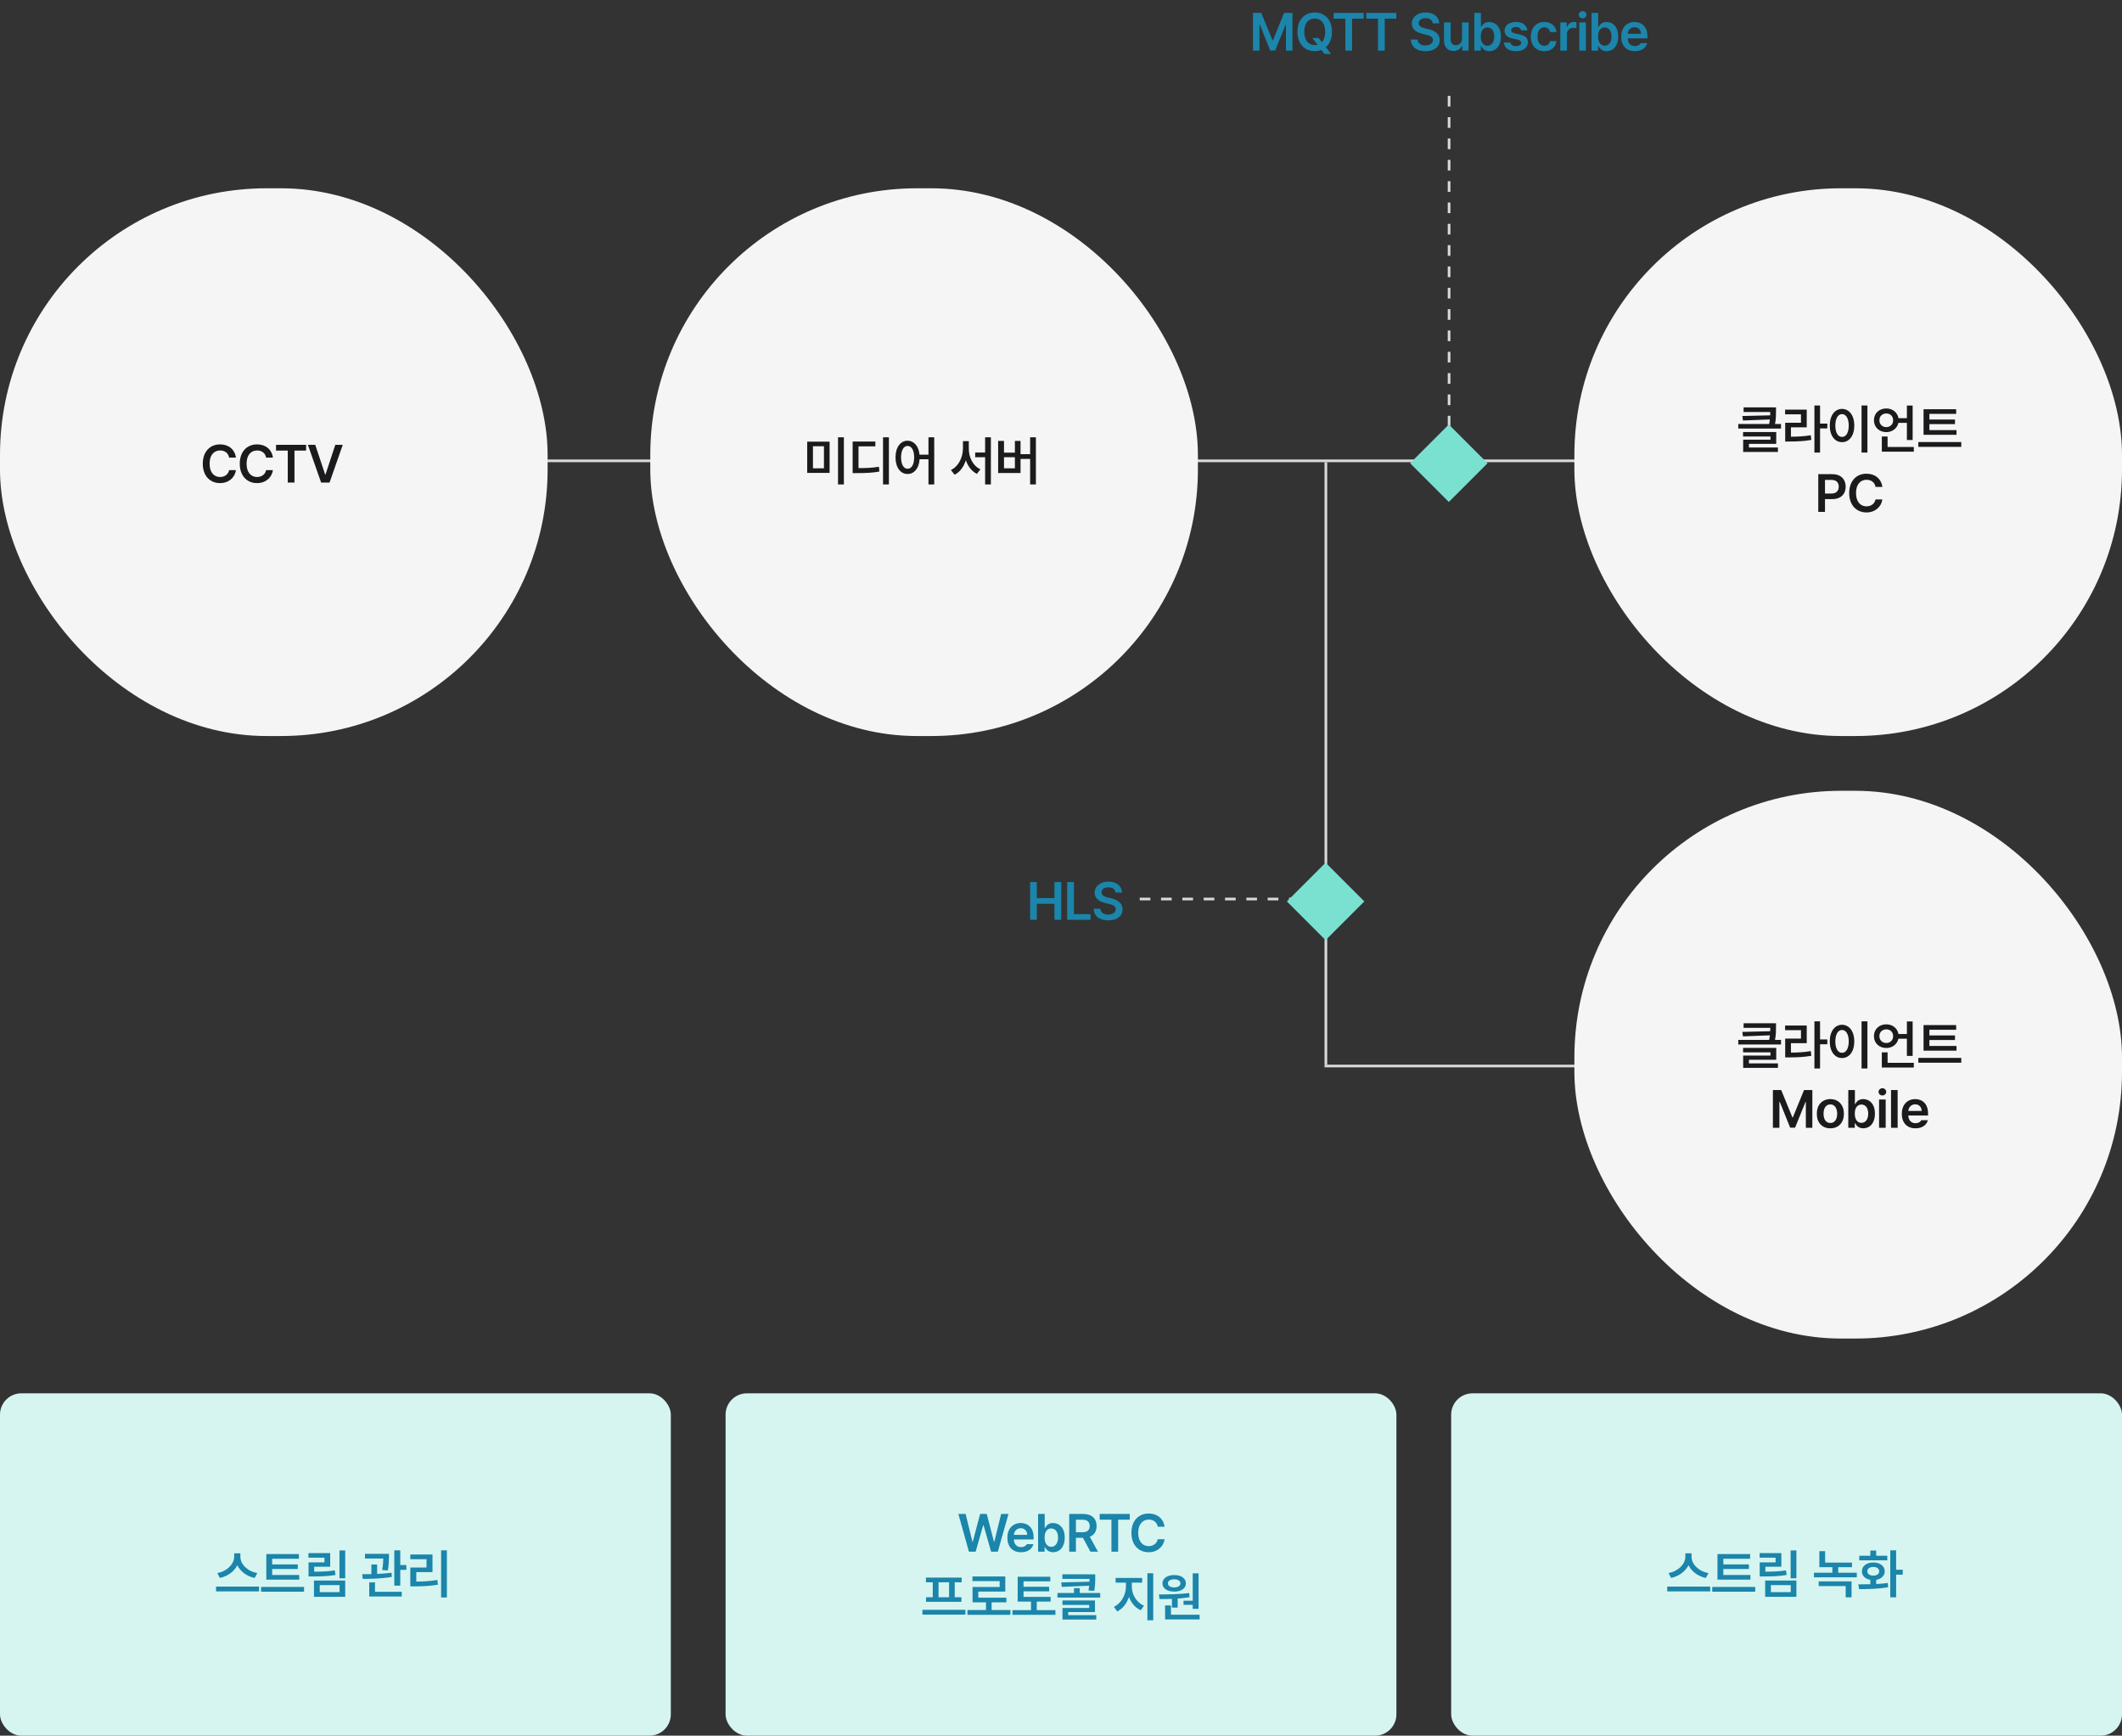
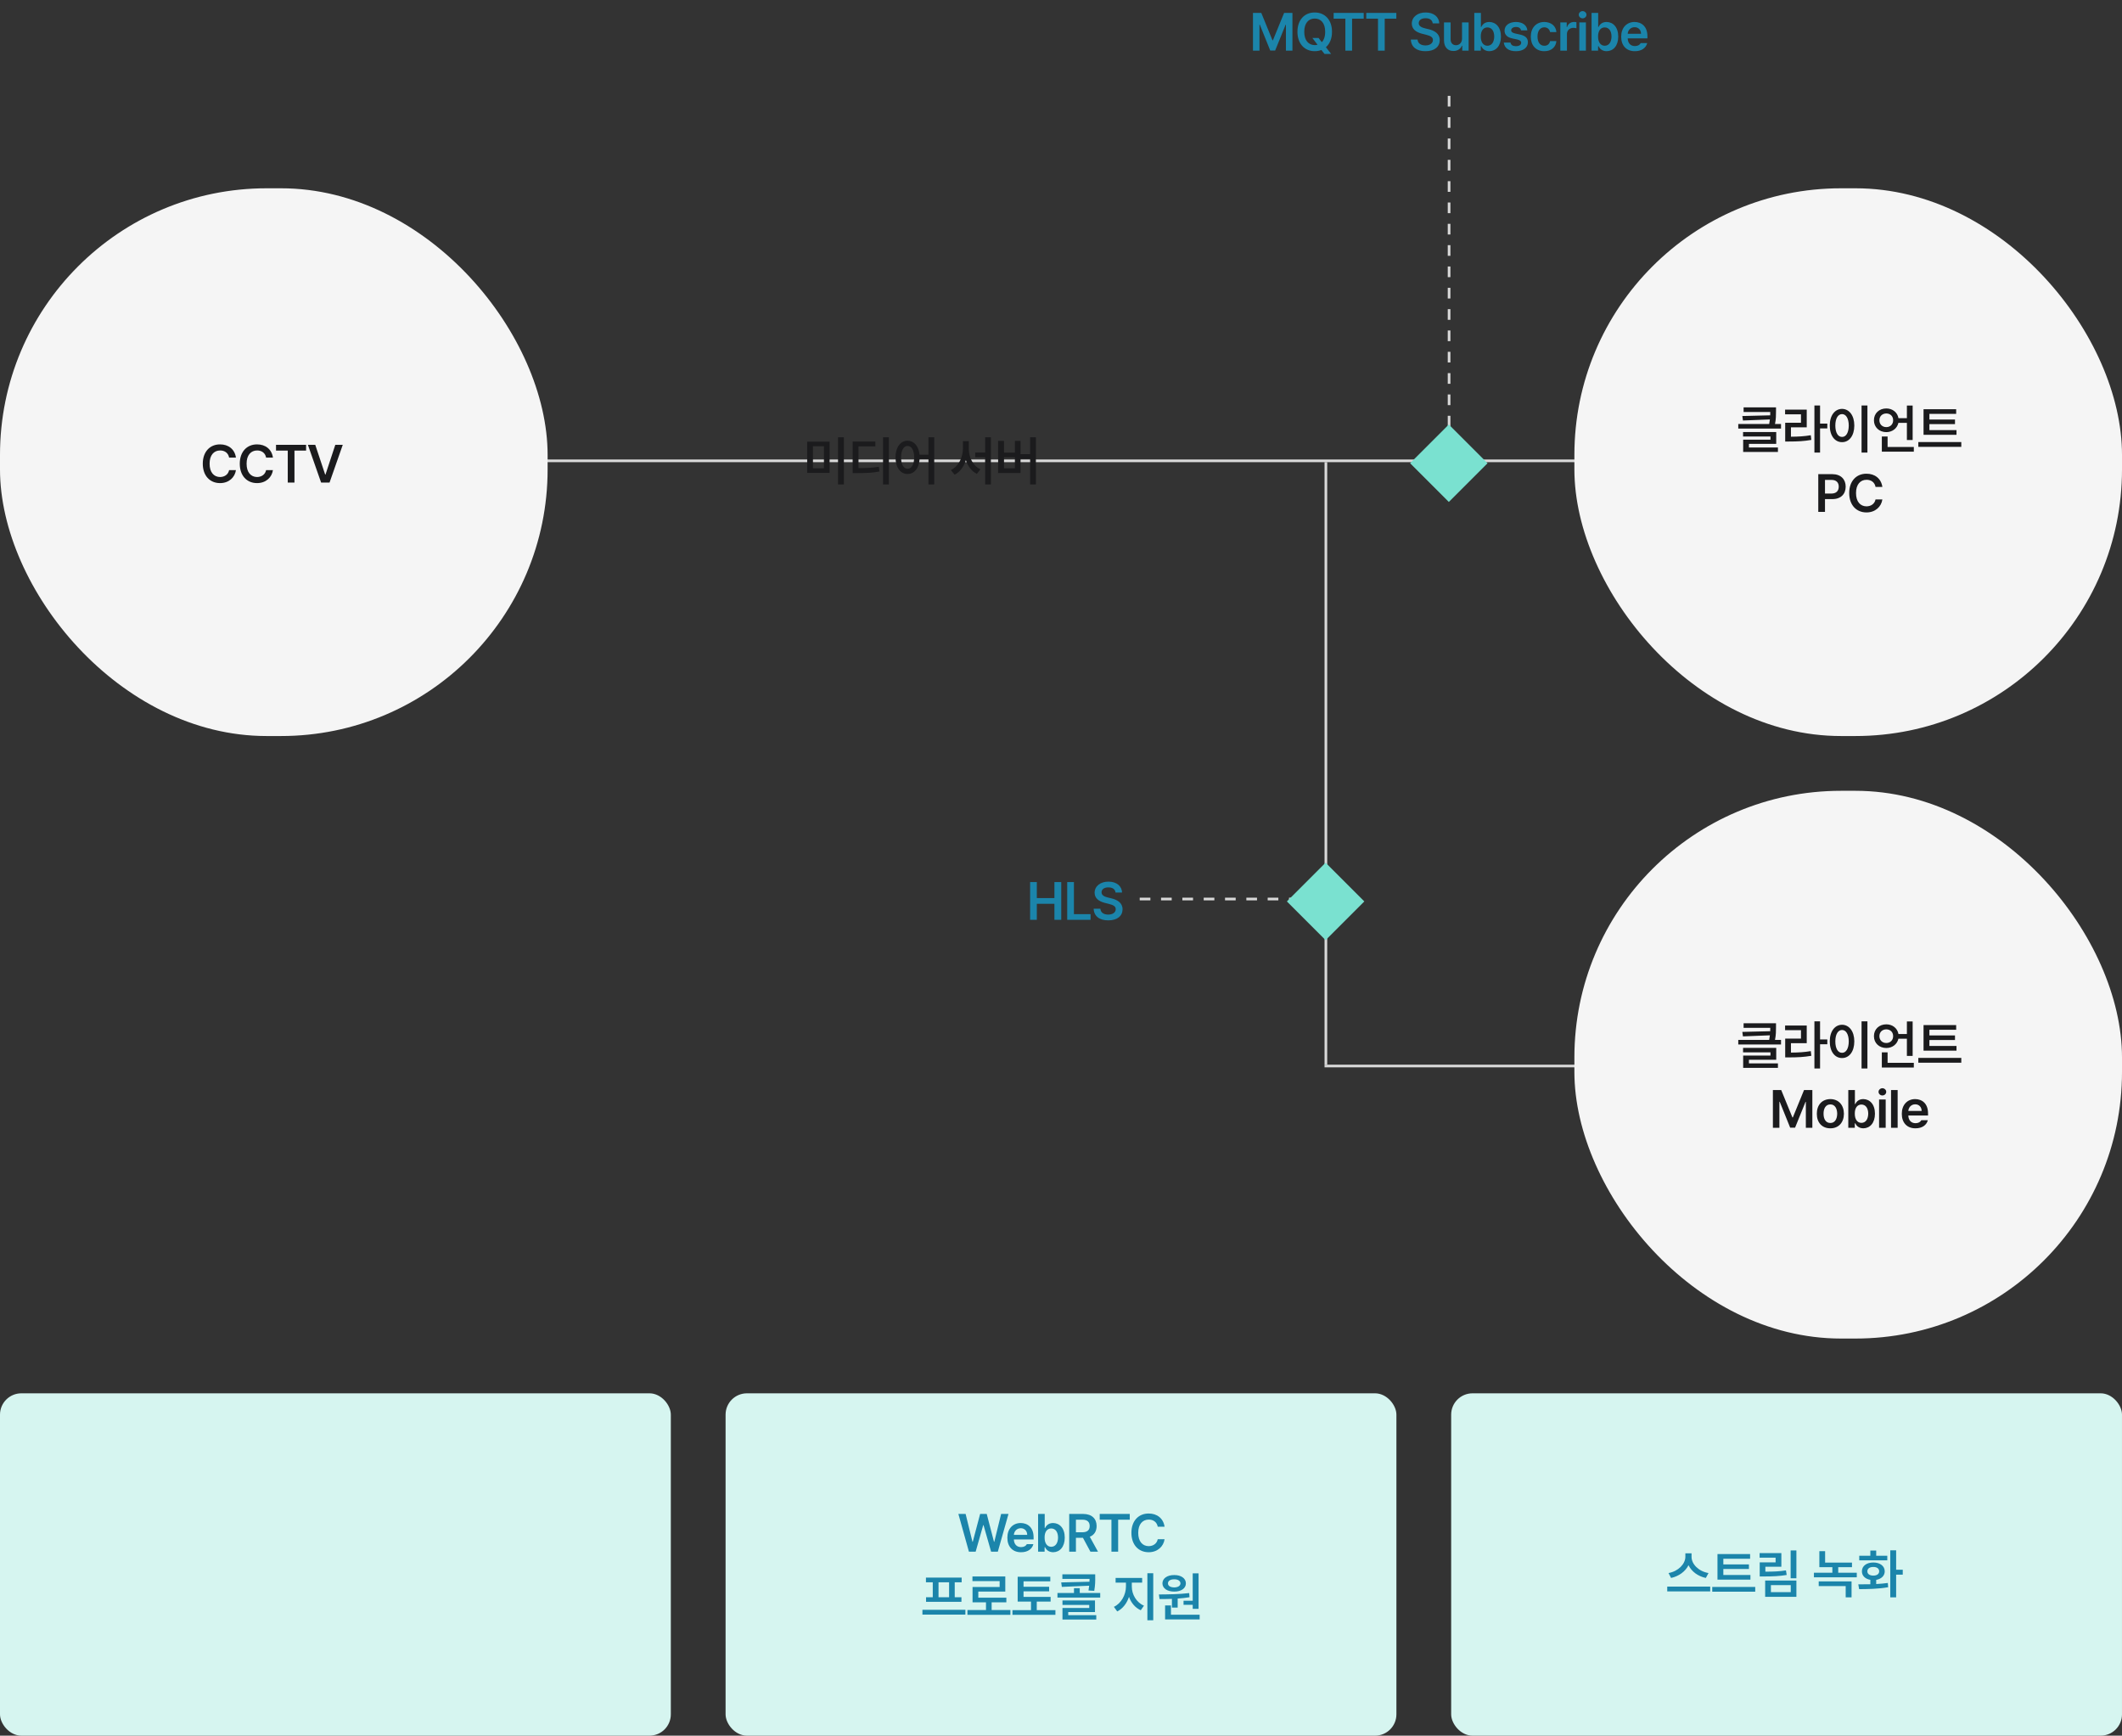
<svg xmlns="http://www.w3.org/2000/svg" width="796" height="651" viewBox="0 0 796 651" fill="none">
  <rect x="0" y="0" width="796" height="651" fill="#333333" stroke="none" />
  <line x1="107.846" y1="172.843" x2="693.291" y2="172.843" stroke="#D9D9D9" />
  <line x1="497.359" y1="173.343" x2="497.359" y2="399.331" stroke="#D9D9D9" />
  <line x1="693.289" y1="399.831" x2="496.857" y2="399.831" stroke="#D9D9D9" />
  <line x1="543.578" y1="35.953" x2="543.578" y2="173.344" stroke="#D9D9D9" stroke-dasharray="4 4" />
  <line x1="427.529" y1="337.198" x2="496.858" y2="337.198" stroke="#D9D9D9" stroke-dasharray="4 4" />
  <rect y="70.621" width="205.419" height="205.444" rx="100" fill="#F5F5F5" />
  <path d="M85.946 171.64C85.646 169.92 84.286 168.94 82.586 168.96C80.246 168.94 78.606 170.74 78.626 173.92C78.606 177.18 80.266 178.9 82.546 178.92C84.246 178.9 85.606 177.98 85.946 176.32H88.506C88.126 179.02 85.886 181.2 82.546 181.2C78.786 181.2 76.066 178.48 76.066 173.92C76.066 169.36 78.826 166.66 82.546 166.68C85.646 166.66 88.066 168.48 88.506 171.64H85.946ZM99.823 171.64C99.523 169.92 98.163 168.94 96.463 168.96C94.123 168.94 92.483 170.74 92.503 173.92C92.483 177.18 94.143 178.9 96.423 178.92C98.123 178.9 99.483 177.98 99.823 176.32H102.383C102.003 179.02 99.763 181.2 96.423 181.2C92.663 181.2 89.943 178.48 89.943 173.92C89.943 169.36 92.703 166.66 96.423 166.68C99.523 166.66 101.943 168.48 102.383 171.64H99.823ZM103.541 169V166.84H114.821V169H110.461V181H107.941V169H103.541ZM118.257 166.84L121.977 178H122.097L125.777 166.84H128.577L123.617 181H120.457L115.497 166.84H118.257Z" fill="#1B1B1D" />
  <path d="M470.012 4.84H473.132L477.332 15.12H477.492L481.692 4.84H484.812V19H482.372V9.28H482.252L478.332 18.96H476.492L472.572 9.24H472.452V19H470.012V4.84ZM492.294 14.24H494.614L495.834 15.82C496.634 14.98 497.114 13.66 497.094 11.92C497.114 8.7 495.494 6.94 493.174 6.96C490.874 6.94 489.234 8.7 489.254 11.92C489.234 15.16 490.874 16.9 493.174 16.92C493.534 16.92 493.894 16.88 494.234 16.78L492.294 14.24ZM486.694 11.92C486.694 7.36 489.454 4.66 493.174 4.68C496.874 4.66 499.674 7.36 499.654 11.92C499.674 14.48 498.794 16.46 497.374 17.7L499.334 20.24H496.854L495.674 18.74C494.914 19.04 494.074 19.2 493.174 19.2C489.454 19.2 486.694 16.48 486.694 11.92ZM500.272 7V4.84H511.552V7H507.192V19H504.672V7H500.272ZM512.508 7V4.84H523.788V7H519.428V19H516.908V7H512.508ZM537.431 8.76C537.311 7.52 536.291 6.82 534.751 6.84C533.151 6.82 532.191 7.6 532.191 8.68C532.171 9.86 533.431 10.36 534.591 10.64L535.911 10.96C538.031 11.46 540.071 12.58 540.071 15.04C540.071 17.52 538.111 19.22 534.711 19.2C531.431 19.22 529.351 17.64 529.231 14.84H531.751C531.851 16.32 533.091 17.04 534.711 17.04C536.371 17.04 537.531 16.22 537.511 15C537.531 13.9 536.511 13.44 534.991 13.04L533.391 12.64C531.051 12.02 529.611 10.86 529.591 8.84C529.611 6.32 531.831 4.66 534.791 4.68C537.791 4.66 539.831 6.36 539.871 8.76H537.431ZM548.432 14.52V8.4H550.912V19H548.512V17.12H548.392C547.912 18.3 546.812 19.14 545.192 19.12C543.112 19.14 541.672 17.7 541.672 15.16V8.4H544.152V14.76C544.152 16.12 544.972 16.96 546.152 16.96C547.272 16.96 548.432 16.16 548.432 14.52ZM553.033 19V4.84H555.513V10.12H555.633C556.013 9.38 556.773 8.26 558.633 8.24C561.093 8.26 563.033 10.18 563.033 13.72C563.033 17.2 561.153 19.18 558.673 19.2C556.833 19.18 556.013 18.1 555.633 17.32H555.473V19H553.033ZM555.473 13.68C555.453 15.76 556.373 17.14 557.953 17.16C559.613 17.14 560.493 15.7 560.513 13.68C560.493 11.72 559.633 10.3 557.953 10.28C556.353 10.3 555.453 11.64 555.473 13.68ZM570.583 11.4C570.423 10.62 569.763 10.1 568.703 10.12C567.643 10.1 566.863 10.64 566.863 11.36C566.863 11.92 567.303 12.32 568.383 12.56L570.183 12.96C572.183 13.38 573.163 14.32 573.143 15.84C573.163 17.82 571.403 19.22 568.663 19.2C565.943 19.22 564.343 18 564.103 15.96H566.623C566.783 16.88 567.483 17.32 568.623 17.32C569.843 17.32 570.623 16.84 570.623 16.04C570.623 15.44 570.143 15.04 569.103 14.8L567.383 14.44C565.403 14.04 564.383 13.02 564.383 11.52C564.383 9.54 566.083 8.26 568.663 8.24C571.203 8.26 572.763 9.5 572.943 11.4H570.583ZM579.311 19.2C576.131 19.22 574.211 16.94 574.231 13.76C574.211 10.5 576.191 8.26 579.271 8.24C581.871 8.26 583.671 9.76 583.831 12.04H581.471C581.271 11.04 580.531 10.26 579.311 10.24C577.771 10.26 576.731 11.56 576.751 13.68C576.731 15.88 577.751 17.18 579.311 17.16C580.411 17.18 581.231 16.54 581.471 15.4H583.831C583.651 17.62 581.951 19.22 579.311 19.2ZM585.306 19V8.4H587.706V10.16H587.826C588.206 8.94 589.226 8.24 590.426 8.24C590.726 8.24 591.126 8.26 591.346 8.32V10.6C591.126 10.52 590.606 10.46 590.186 10.44C588.806 10.46 587.786 11.4 587.786 12.76V19H585.306ZM592.426 19V8.4H594.906V19H592.426ZM592.226 5.52C592.226 4.78 592.886 4.18 593.666 4.16C594.466 4.18 595.106 4.78 595.106 5.52C595.106 6.28 594.466 6.88 593.666 6.88C592.886 6.88 592.226 6.28 592.226 5.52ZM597.029 19V4.84H599.509V10.12H599.629C600.009 9.38 600.769 8.26 602.629 8.24C605.089 8.26 607.029 10.18 607.029 13.72C607.029 17.2 605.149 19.18 602.669 19.2C600.829 19.18 600.009 18.1 599.629 17.32H599.469V19H597.029ZM599.469 13.68C599.449 15.76 600.369 17.14 601.949 17.16C603.609 17.14 604.489 15.7 604.509 13.68C604.489 11.72 603.629 10.3 601.949 10.28C600.349 10.3 599.449 11.64 599.469 13.68ZM613.259 19.2C610.079 19.22 608.119 17.08 608.139 13.76C608.119 10.48 610.119 8.26 613.139 8.24C615.739 8.26 617.979 9.88 617.979 13.6V14.4H610.579C610.639 16.22 611.679 17.28 613.299 17.28C614.399 17.28 615.119 16.8 615.459 16.16H617.899C617.439 18 615.739 19.22 613.259 19.2ZM610.579 12.68H615.579C615.579 11.26 614.619 10.2 613.179 10.2C611.679 10.2 610.679 11.32 610.579 12.68Z" fill="#1B85AB" />
  <path d="M386.413 345V330.84H388.933V336.84H395.533V330.84H398.093V345H395.533V339H388.933V345H386.413ZM400.329 345V330.84H402.849V342.88H409.089V345H400.329ZM418.449 334.76C418.329 333.52 417.309 332.82 415.769 332.84C414.169 332.82 413.209 333.6 413.209 334.68C413.189 335.86 414.449 336.36 415.609 336.64L416.929 336.96C419.049 337.46 421.089 338.58 421.089 341.04C421.089 343.52 419.129 345.22 415.729 345.2C412.449 345.22 410.369 343.64 410.249 340.84H412.769C412.869 342.32 414.109 343.04 415.729 343.04C417.389 343.04 418.549 342.22 418.529 341C418.549 339.9 417.529 339.44 416.009 339.04L414.409 338.64C412.069 338.02 410.629 336.86 410.609 334.84C410.629 332.32 412.849 330.66 415.809 330.68C418.809 330.66 420.849 332.36 420.889 334.76H418.449Z" fill="#1B85AB" />
  <rect y="522.598" width="251.639" height="128.402" rx="8" fill="#D6F5F0" />
  <rect x="272.18" y="522.598" width="251.639" height="128.402" rx="8" fill="#D6F5F0" />
  <rect x="544.359" y="522.598" width="251.639" height="128.402" rx="8" fill="#D6F5F0" />
-   <path d="M90.169 583.928C90.149 586.648 92.829 589.388 96.529 590.008L95.529 591.848C92.569 591.228 90.169 589.428 89.029 587.068C87.849 589.408 85.429 591.208 82.489 591.848L81.529 590.008C85.169 589.368 87.829 586.628 87.849 583.928V582.608H90.169V583.928ZM81.049 596.888V595.088H97.169V596.888H81.049ZM112.254 590.728V592.488H99.894V582.888H112.134V584.648H102.094V586.768H111.694V588.488H102.094V590.728H112.254ZM97.934 597.008V595.208H114.054V597.008H97.934ZM129.5 581.528V591.968H127.34V581.528H129.5ZM115.7 584.248V582.528H123.86V587.648H117.86V589.488C120.88 589.488 123.04 589.408 125.58 589.008L125.86 590.728C123.06 591.188 120.66 591.288 117.26 591.288H115.74V586.008H121.7V584.248H115.7ZM117.78 598.928V592.808H129.5V598.928H117.78ZM119.94 597.168H127.38V594.528H119.94V597.168ZM145.91 582.808V583.848C145.89 585.048 145.89 586.808 145.47 589.048L143.35 588.848C143.69 587.008 143.75 585.648 143.77 584.568H136.91V582.808H145.91ZM135.87 590.448C136.91 590.448 138.07 590.428 139.31 590.408V586.808H141.47V590.328C143.29 590.268 145.17 590.128 146.87 589.888L146.99 591.448C143.33 592.108 139.15 592.188 136.07 592.208L135.87 590.448ZM138.51 598.808V593.528H140.67V597.048H150.71V598.808H138.51ZM147.91 594.728V581.488H150.15V587.008H152.43V588.808H150.15V594.728H147.91ZM167.635 581.488V599.168H165.475V581.488H167.635ZM153.915 595.008V587.928H159.995V584.808H153.915V583.048H162.235V589.648H156.155V593.208C158.935 593.188 161.315 593.048 164.075 592.608L164.275 594.368C161.275 594.888 158.635 594.988 155.475 595.008H153.915Z" fill="#1B85AB" />
  <path d="M363.462 582L359.502 567.84H362.222L364.782 578.28H364.902L367.662 567.84H370.142L372.862 578.28H372.982L375.542 567.84H378.302L374.302 582H371.782L368.942 572.04H368.822L365.982 582H363.462ZM383.001 582.2C379.821 582.22 377.861 580.08 377.881 576.76C377.861 573.48 379.861 571.26 382.881 571.24C385.481 571.26 387.721 572.88 387.721 576.6V577.4H380.321C380.381 579.22 381.421 580.28 383.041 580.28C384.141 580.28 384.861 579.8 385.201 579.16H387.641C387.181 581 385.481 582.22 383.001 582.2ZM380.321 575.68H385.321C385.321 574.26 384.361 573.2 382.921 573.2C381.421 573.2 380.421 574.32 380.321 575.68ZM389.409 582V567.84H391.889V573.12H392.009C392.389 572.38 393.149 571.26 395.009 571.24C397.469 571.26 399.409 573.18 399.409 576.72C399.409 580.2 397.529 582.18 395.049 582.2C393.209 582.18 392.389 581.1 392.009 580.32H391.849V582H389.409ZM391.849 576.68C391.829 578.76 392.749 580.14 394.329 580.16C395.989 580.14 396.869 578.7 396.889 576.68C396.869 574.72 396.009 573.3 394.329 573.28C392.729 573.3 391.829 574.64 391.849 576.68ZM401.079 582V567.84H406.359C409.619 567.86 411.359 569.68 411.359 572.36C411.359 574.3 410.479 575.74 408.799 576.4L411.879 582H409.039L406.239 576.8H403.599V582H401.079ZM403.599 574.72H405.999C407.899 574.7 408.759 573.88 408.759 572.36C408.759 570.88 407.899 569.98 405.999 570H403.599V574.72ZM412.519 570V567.84H423.799V570H419.439V582H416.919V570H412.519ZM434.291 572.64C433.991 570.92 432.631 569.94 430.931 569.96C428.591 569.94 426.951 571.74 426.971 574.92C426.951 578.18 428.611 579.9 430.891 579.92C432.591 579.9 433.951 578.98 434.291 577.32H436.851C436.471 580.02 434.231 582.2 430.891 582.2C427.131 582.2 424.411 579.48 424.411 574.92C424.411 570.36 427.171 567.66 430.891 567.68C433.991 567.66 436.411 569.48 436.851 572.64H434.291ZM362.137 603.8V605.6H346.017V603.8H362.137ZM347.337 593.48V591.72H360.737V593.48H358.137V599.08H360.657V600.8H347.377V599.08H349.897V593.48H347.337ZM352.057 599.08H356.017V593.48H352.057V599.08ZM379.022 603.88V605.68H362.902V603.88H369.862V601H364.822V595.24H374.982V593.04H364.782V591.28H377.102V596.96H366.982V599.24H377.502V601H371.982V603.88H379.022ZM394.107 598.96V600.72H388.907V603.92H395.907V605.68H379.787V603.92H386.747V600.72H381.747V591.4H393.987V593.12H383.947V595.16H393.547V596.88H383.947V598.96H394.107ZM410.832 590.48V591.64C410.852 592.88 410.852 594.52 410.472 596.68L408.312 596.56C408.432 595.9 408.512 595.3 408.572 594.76L398.312 595.2L398.072 593.52L408.672 593.26C408.692 592.88 408.692 592.52 408.712 592.2H398.512V590.48H410.832ZM396.672 599.2V597.48H402.872V595.68H405.032V597.48H412.712V599.2H396.672ZM398.552 607.44V603.12H408.592V601.96H398.552V600.28H410.752V604.64H400.712V605.8H411.232V607.44H398.552ZM424.563 595.08C424.563 598 426.263 601.04 429.123 602.24L427.923 603.96C425.843 603.04 424.303 601.18 423.503 598.94C422.703 601.36 421.143 603.42 419.083 604.4L417.843 602.68C420.623 601.4 422.363 598.1 422.363 595.08V593.6H418.483V591.84H428.443V593.6H424.563V595.08ZM430.403 607.72V590.08H432.603V607.72H430.403ZM449.608 590.12V603.44H447.408V601.92H443.968V600.4H447.408V590.12H449.608ZM434.728 598.04C437.968 598.02 442.348 597.98 446.088 597.52L446.208 599.08C444.768 599.32 443.248 599.48 441.768 599.58V602.96H439.608V599.7C437.948 599.76 436.368 599.76 434.968 599.76L434.728 598.04ZM436.048 593.88C436.068 592 437.848 590.74 440.488 590.76C443.048 590.74 444.848 592 444.848 593.88C444.848 595.76 443.048 596.98 440.488 596.96C437.868 596.98 436.068 595.76 436.048 593.88ZM437.048 607.4V602.16H439.248V605.64H450.008V607.4H437.048ZM438.128 593.88C438.108 594.84 439.068 595.38 440.488 595.4C441.828 595.38 442.788 594.84 442.808 593.88C442.788 592.92 441.828 592.34 440.488 592.36C439.068 592.34 438.108 592.92 438.128 593.88Z" fill="#1B85AB" />
  <path d="M634.531 583.928C634.511 586.648 637.191 589.388 640.891 590.008L639.891 591.848C636.931 591.228 634.531 589.428 633.391 587.068C632.211 589.408 629.791 591.208 626.851 591.848L625.891 590.008C629.531 589.368 632.191 586.628 632.211 583.928V582.608H634.531V583.928ZM625.411 596.888V595.088H641.531V596.888H625.411ZM656.616 590.728V592.488H644.256V582.888H656.496V584.648H646.456V586.768H656.056V588.488H646.456V590.728H656.616ZM642.296 597.008V595.208H658.416V597.008H642.296ZM673.861 581.528V591.968H671.701V581.528H673.861ZM660.061 584.248V582.528H668.221V587.648H662.221V589.488C665.241 589.488 667.401 589.408 669.941 589.008L670.221 590.728C667.421 591.188 665.021 591.288 661.621 591.288H660.101V586.008H666.061V584.248H660.061ZM662.141 598.928V592.808H673.861V598.928H662.141ZM664.301 597.168H671.741V594.528H664.301V597.168ZM694.712 586.088V587.808H689.552V589.888H696.512V591.608H680.432V589.888H687.352V587.808H682.472V581.808H684.632V586.088H694.712ZM682.232 594.888V593.128H694.552V599.128H692.352V594.888H682.232ZM711.277 581.488V588.768H713.757V590.608H711.277V599.128H709.077V581.488H711.277ZM697.077 594.248C698.417 594.248 699.977 594.248 701.597 594.208V592.548C699.677 592.228 698.417 591.028 698.437 589.368C698.417 587.368 700.177 586.048 702.717 586.048C705.217 586.048 706.997 587.368 706.997 589.368C706.997 591.028 705.717 592.228 703.797 592.568V594.128C705.277 594.048 706.757 593.928 708.157 593.728L708.277 595.328C704.497 596.008 700.417 596.028 697.397 596.048L697.077 594.248ZM697.437 585.248V583.528H701.597V581.568H703.797V583.528H707.957V585.248H697.437ZM700.477 589.368C700.477 590.368 701.377 590.968 702.717 590.968C704.037 590.968 704.917 590.368 704.917 589.368C704.917 588.328 704.037 587.708 702.717 587.728C701.377 587.708 700.477 588.328 700.477 589.368Z" fill="#1B85AB" />
-   <rect x="243.936" y="70.621" width="205.419" height="205.444" rx="100" fill="#F5F5F5" />
  <path d="M311.195 165.655V177.375H302.795V165.655H311.195ZM304.955 175.655H309.075V167.375H304.955V175.655ZM314.355 181.695V164.015H316.555V181.695H314.355ZM333.441 164.015V181.695H331.241V164.015H333.441ZM319.841 177.455V165.615H328.361V167.415H322.041V175.575C325.301 175.575 327.321 175.475 329.681 175.055L329.881 176.855C327.361 177.335 325.081 177.435 321.321 177.455H319.841ZM340.446 165.295C342.846 165.315 344.626 167.315 344.926 170.535H348.286V164.015H350.446V181.695H348.286V172.255H344.946C344.726 175.675 342.926 177.795 340.446 177.775C337.806 177.795 335.926 175.375 335.926 171.535C335.926 167.735 337.806 165.315 340.446 165.295ZM338.006 171.535C338.006 174.255 339.006 175.835 340.446 175.815C341.926 175.835 342.906 174.255 342.926 171.535C342.906 168.855 341.926 167.255 340.446 167.255C339.006 167.255 338.006 168.855 338.006 171.535ZM363.416 168.255C363.396 171.535 364.976 174.755 367.776 176.015L366.456 177.735C364.476 176.755 363.076 174.895 362.316 172.595C361.556 175.015 360.116 177.035 358.096 178.055L356.696 176.295C359.576 174.955 361.176 171.555 361.216 168.255V165.455H363.416V168.255ZM365.816 171.495V169.735H369.536V164.015H371.696V181.695H369.536V171.495H365.816ZM388.582 164.015V181.695H386.422V172.135H382.822V177.415H374.422V165.375H376.622V169.775H380.702V165.375H382.822V170.335H386.422V164.015H388.582ZM376.622 175.655H380.702V171.495H376.622V175.655Z" fill="#1B1B1D" />
  <rect x="590.582" y="70.621" width="205.419" height="205.444" rx="100" fill="#F5F5F5" />
  <rect x="590.582" y="296.609" width="205.419" height="205.444" rx="100" fill="#F5F5F5" />
  <path d="M666.214 152.8V154.28C666.214 155.64 666.214 157.14 665.834 159.04H668.094V160.76H652.054V159.04H663.654C663.774 158.42 663.854 157.84 663.914 157.32L653.814 157.72L653.574 156.04L664.034 155.78L664.054 154.52H654.054V152.8H666.214ZM653.854 163.72V162.04H666.294V166.48H656.054V167.84H666.934V169.52H653.894V164.92H664.134V163.72H653.854ZM682.739 152.08V158.88H685.459V160.68H682.739V169.76H680.619V152.08H682.739ZM669.619 155.4V153.64H677.739V160.28H671.819V163.8C674.619 163.78 676.779 163.66 679.259 163.24L679.459 165C676.719 165.48 674.319 165.6 671.099 165.6H669.659V158.56H675.579V155.4H669.619ZM700.505 152.08V169.76H698.305V152.08H700.505ZM686.385 159.6C686.365 155.8 688.305 153.38 690.985 153.36C693.645 153.38 695.585 155.8 695.585 159.6C695.585 163.44 693.645 165.86 690.985 165.84C688.305 165.86 686.365 163.44 686.385 159.6ZM688.465 159.6C688.465 162.32 689.485 163.9 690.985 163.88C692.465 163.9 693.485 162.32 693.505 159.6C693.485 156.92 692.465 155.32 690.985 155.32C689.485 155.32 688.465 156.92 688.465 159.6ZM717.47 152.12V165.04H715.31V158.6H712.13C711.67 160.66 709.85 162.08 707.59 162.08C704.93 162.08 702.93 160.22 702.95 157.64C702.93 155.02 704.93 153.2 707.59 153.2C709.91 153.2 711.77 154.66 712.15 156.84H715.31V152.12H717.47ZM704.99 157.64C705.01 159.18 706.11 160.2 707.59 160.2C709.05 160.2 710.15 159.18 710.15 157.64C710.15 156.06 709.05 155.1 707.59 155.08C706.11 155.1 705.01 156.06 704.99 157.64ZM705.91 169.4V163.72H708.07V167.64H717.91V169.4H705.91ZM733.915 161.32V163.08H721.555V153.48H733.795V155.24H723.755V157.36H733.355V159.08H723.755V161.32H733.915ZM719.595 167.6V165.8H735.715V167.6H719.595ZM682.067 192V177.84H687.347C690.607 177.86 692.347 179.84 692.347 182.52C692.347 185.26 690.587 187.22 687.307 187.2H684.587V192H682.067ZM684.587 185.12H686.987C688.887 185.12 689.747 184.04 689.747 182.52C689.747 181.04 688.887 179.98 686.987 180H684.587V185.12ZM703.55 182.64C703.25 180.92 701.89 179.94 700.19 179.96C697.85 179.94 696.21 181.74 696.23 184.92C696.21 188.18 697.87 189.9 700.15 189.92C701.85 189.9 703.21 188.98 703.55 187.32H706.11C705.73 190.02 703.49 192.2 700.15 192.2C696.39 192.2 693.67 189.48 693.67 184.92C693.67 180.36 696.43 177.66 700.15 177.68C703.25 177.66 705.67 179.48 706.11 182.64H703.55Z" fill="#1B1B1D" />
  <path d="M666.214 383.8V385.28C666.214 386.64 666.214 388.14 665.834 390.04H668.094V391.76H652.054V390.04H663.654C663.774 389.42 663.854 388.84 663.914 388.32L653.814 388.72L653.574 387.04L664.034 386.78L664.054 385.52H654.054V383.8H666.214ZM653.854 394.72V393.04H666.294V397.48H656.054V398.84H666.934V400.52H653.894V395.92H664.134V394.72H653.854ZM682.739 383.08V389.88H685.459V391.68H682.739V400.76H680.619V383.08H682.739ZM669.619 386.4V384.64H677.739V391.28H671.819V394.8C674.619 394.78 676.779 394.66 679.259 394.24L679.459 396C676.719 396.48 674.319 396.6 671.099 396.6H669.659V389.56H675.579V386.4H669.619ZM700.505 383.08V400.76H698.305V383.08H700.505ZM686.385 390.6C686.365 386.8 688.305 384.38 690.985 384.36C693.645 384.38 695.585 386.8 695.585 390.6C695.585 394.44 693.645 396.86 690.985 396.84C688.305 396.86 686.365 394.44 686.385 390.6ZM688.465 390.6C688.465 393.32 689.485 394.9 690.985 394.88C692.465 394.9 693.485 393.32 693.505 390.6C693.485 387.92 692.465 386.32 690.985 386.32C689.485 386.32 688.465 387.92 688.465 390.6ZM717.47 383.12V396.04H715.31V389.6H712.13C711.67 391.66 709.85 393.08 707.59 393.08C704.93 393.08 702.93 391.22 702.95 388.64C702.93 386.02 704.93 384.2 707.59 384.2C709.91 384.2 711.77 385.66 712.15 387.84H715.31V383.12H717.47ZM704.99 388.64C705.01 390.18 706.11 391.2 707.59 391.2C709.05 391.2 710.15 390.18 710.15 388.64C710.15 387.06 709.05 386.1 707.59 386.08C706.11 386.1 705.01 387.06 704.99 388.64ZM705.91 400.4V394.72H708.07V398.64H717.91V400.4H705.91ZM733.915 392.32V394.08H721.555V384.48H733.795V386.24H723.755V388.36H733.355V390.08H723.755V392.32H733.915ZM719.595 398.6V396.8H735.715V398.6H719.595ZM665.045 408.84H668.165L672.365 419.12H672.525L676.725 408.84H679.845V423H677.405V413.28H677.285L673.365 422.96H671.525L667.605 413.24H667.485V423H665.045V408.84ZM686.606 423.2C683.486 423.22 681.506 421.02 681.526 417.76C681.506 414.44 683.486 412.26 686.606 412.24C689.686 412.26 691.666 414.44 691.686 417.76C691.666 421.02 689.686 423.22 686.606 423.2ZM684.046 417.72C684.026 419.68 684.886 421.22 686.606 421.2C688.306 421.22 689.146 419.68 689.166 417.72C689.146 415.78 688.306 414.22 686.606 414.24C684.886 414.22 684.026 415.78 684.046 417.72ZM693.327 423V408.84H695.807V414.12H695.927C696.307 413.38 697.067 412.26 698.927 412.24C701.387 412.26 703.327 414.18 703.327 417.72C703.327 421.2 701.447 423.18 698.967 423.2C697.127 423.18 696.307 422.1 695.927 421.32H695.767V423H693.327ZM695.767 417.68C695.747 419.76 696.667 421.14 698.247 421.16C699.907 421.14 700.787 419.7 700.807 417.68C700.787 415.72 699.927 414.3 698.247 414.28C696.647 414.3 695.747 415.64 695.767 417.68ZM704.877 423V412.4H707.357V423H704.877ZM704.677 409.52C704.677 408.78 705.337 408.18 706.117 408.16C706.917 408.18 707.557 408.78 707.557 409.52C707.557 410.28 706.917 410.88 706.117 410.88C705.337 410.88 704.677 410.28 704.677 409.52ZM711.84 408.84V423H709.36V408.84H711.84ZM718.523 423.2C715.343 423.22 713.383 421.08 713.403 417.76C713.383 414.48 715.383 412.26 718.403 412.24C721.003 412.26 723.243 413.88 723.243 417.6V418.4H715.843C715.903 420.22 716.943 421.28 718.563 421.28C719.663 421.28 720.383 420.8 720.723 420.16H723.163C722.703 422 721.003 423.22 718.523 423.2ZM715.843 416.68H720.843C720.843 415.26 719.883 414.2 718.443 414.2C716.943 414.2 715.943 415.32 715.843 416.68Z" fill="#1B1B1D" />
  <rect width="20.543" height="20.543" transform="matrix(0.707 -0.707 0.707 0.707 528.953 173.746)" fill="#7AE1D0" />
  <rect width="20.543" height="20.543" transform="matrix(0.707 -0.707 0.707 0.707 482.734 338.101)" fill="#7AE1D0" />
</svg>